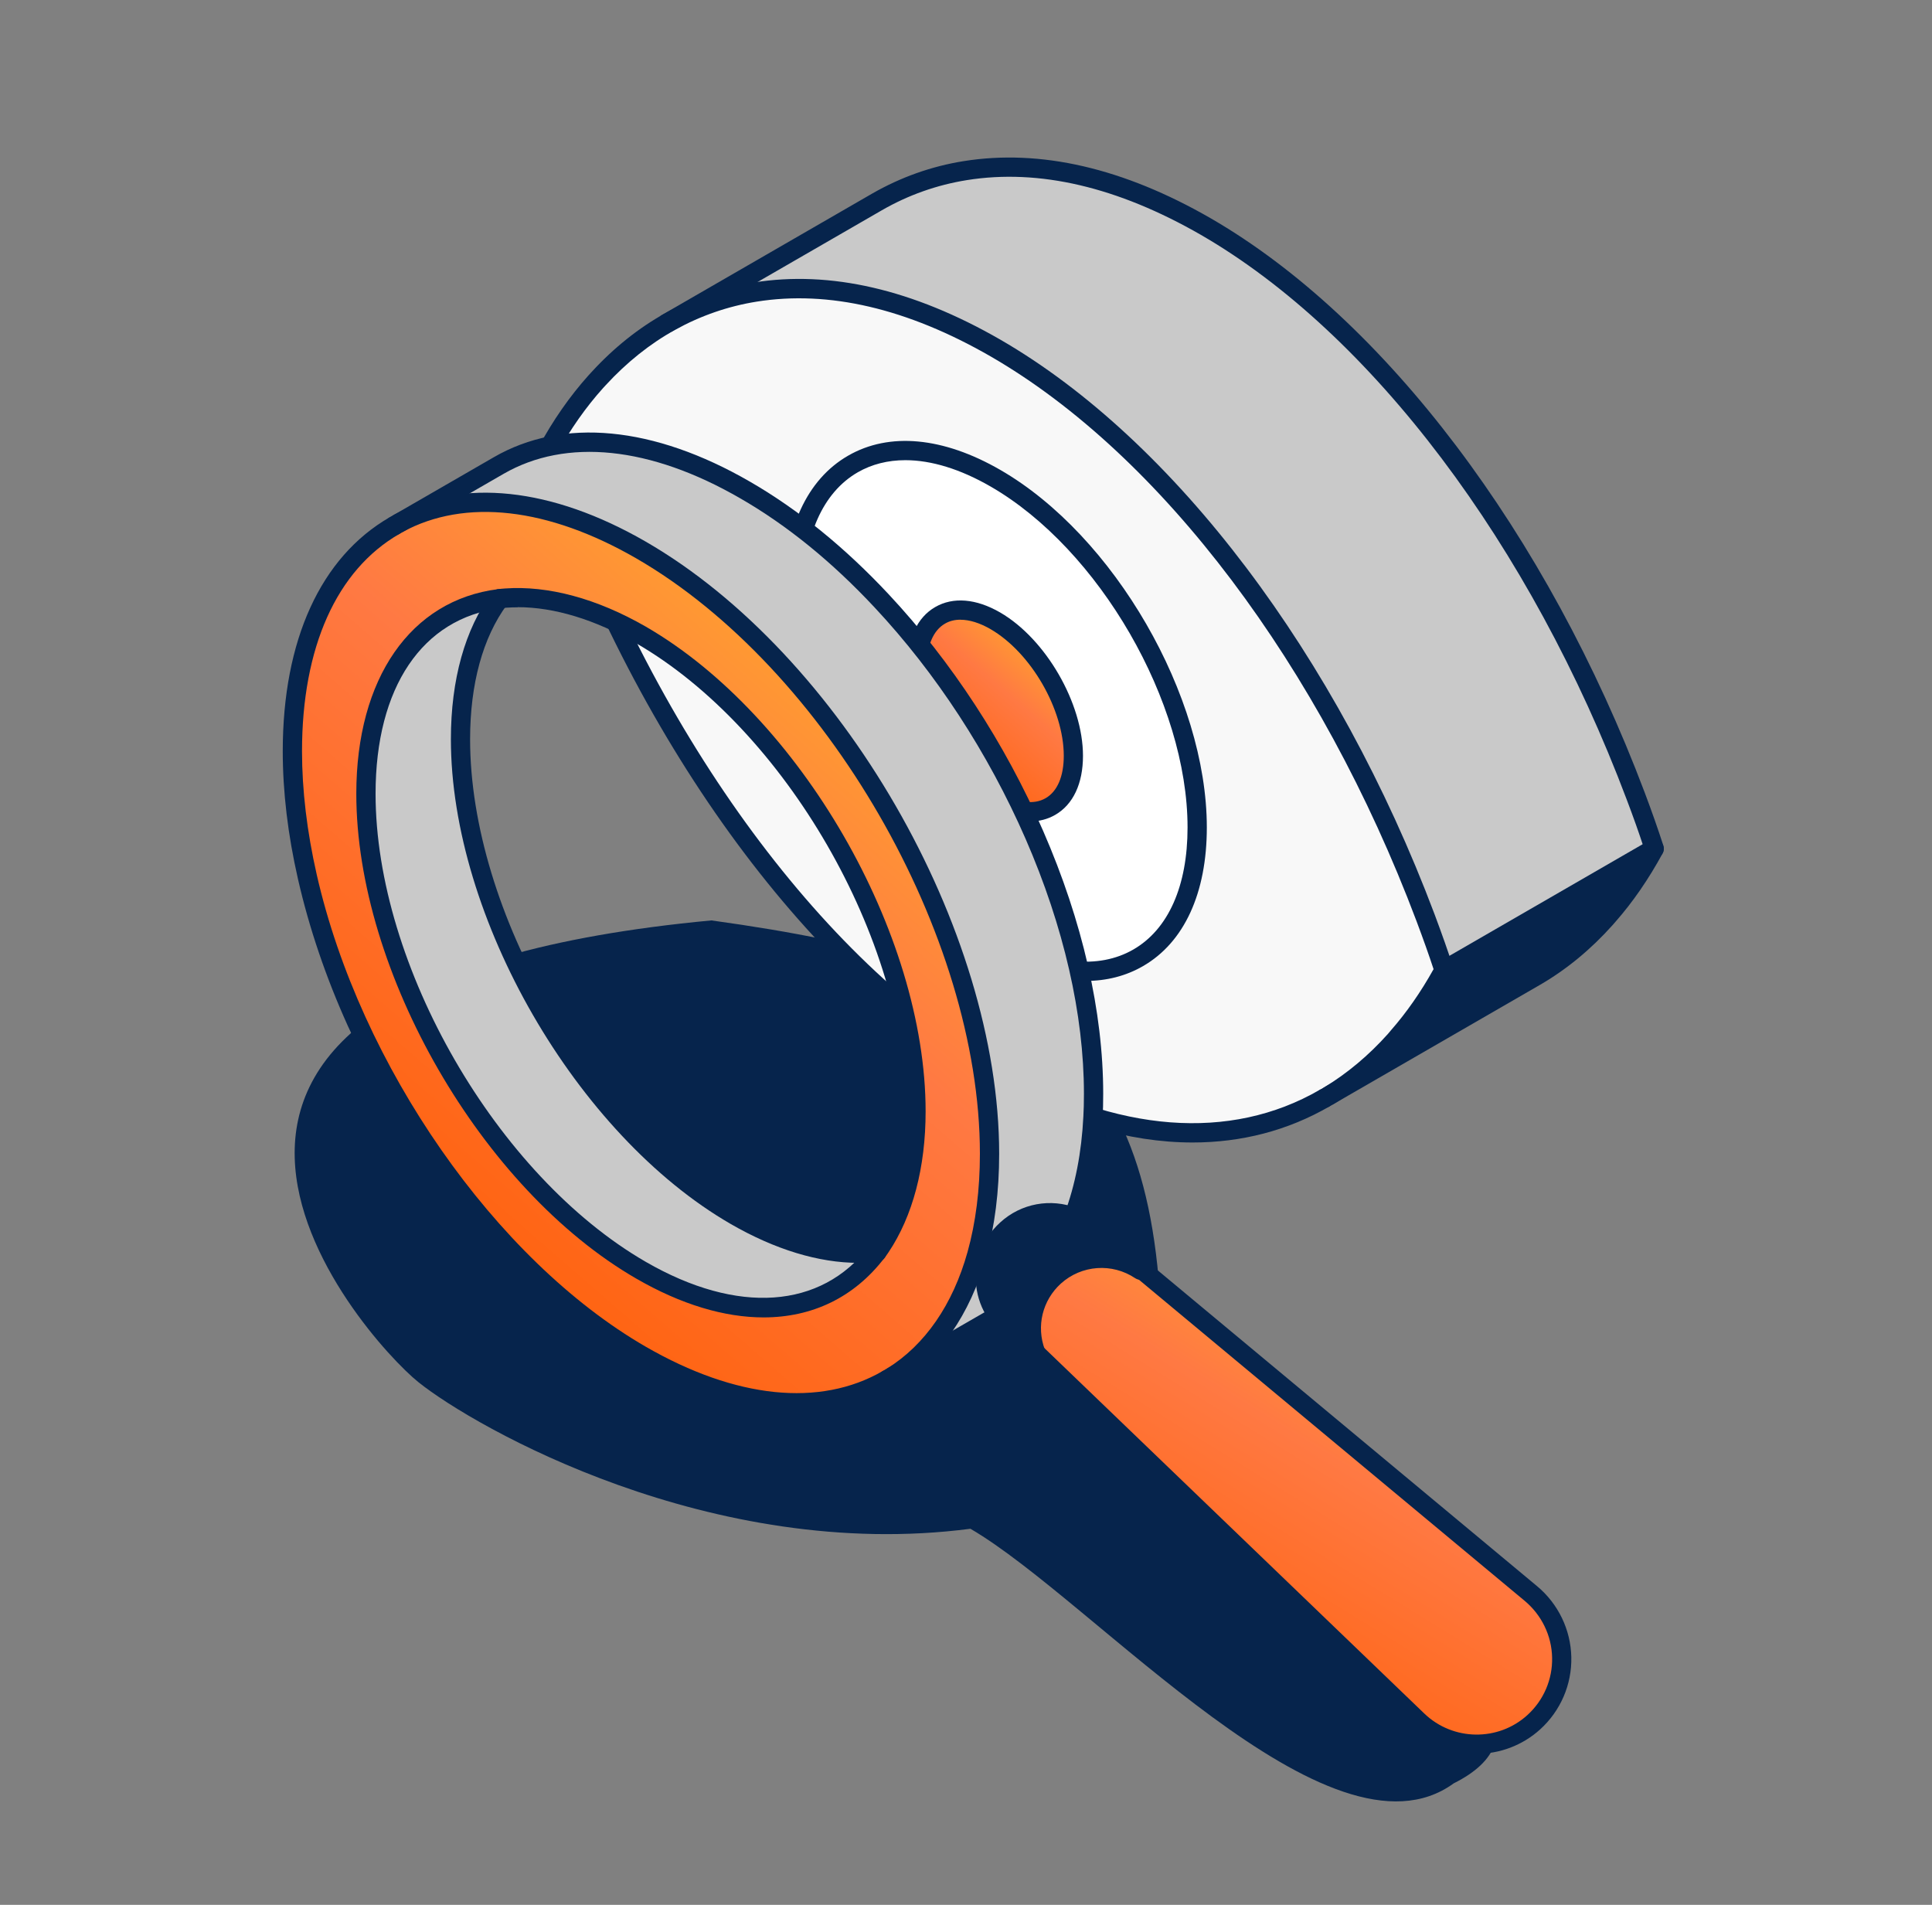
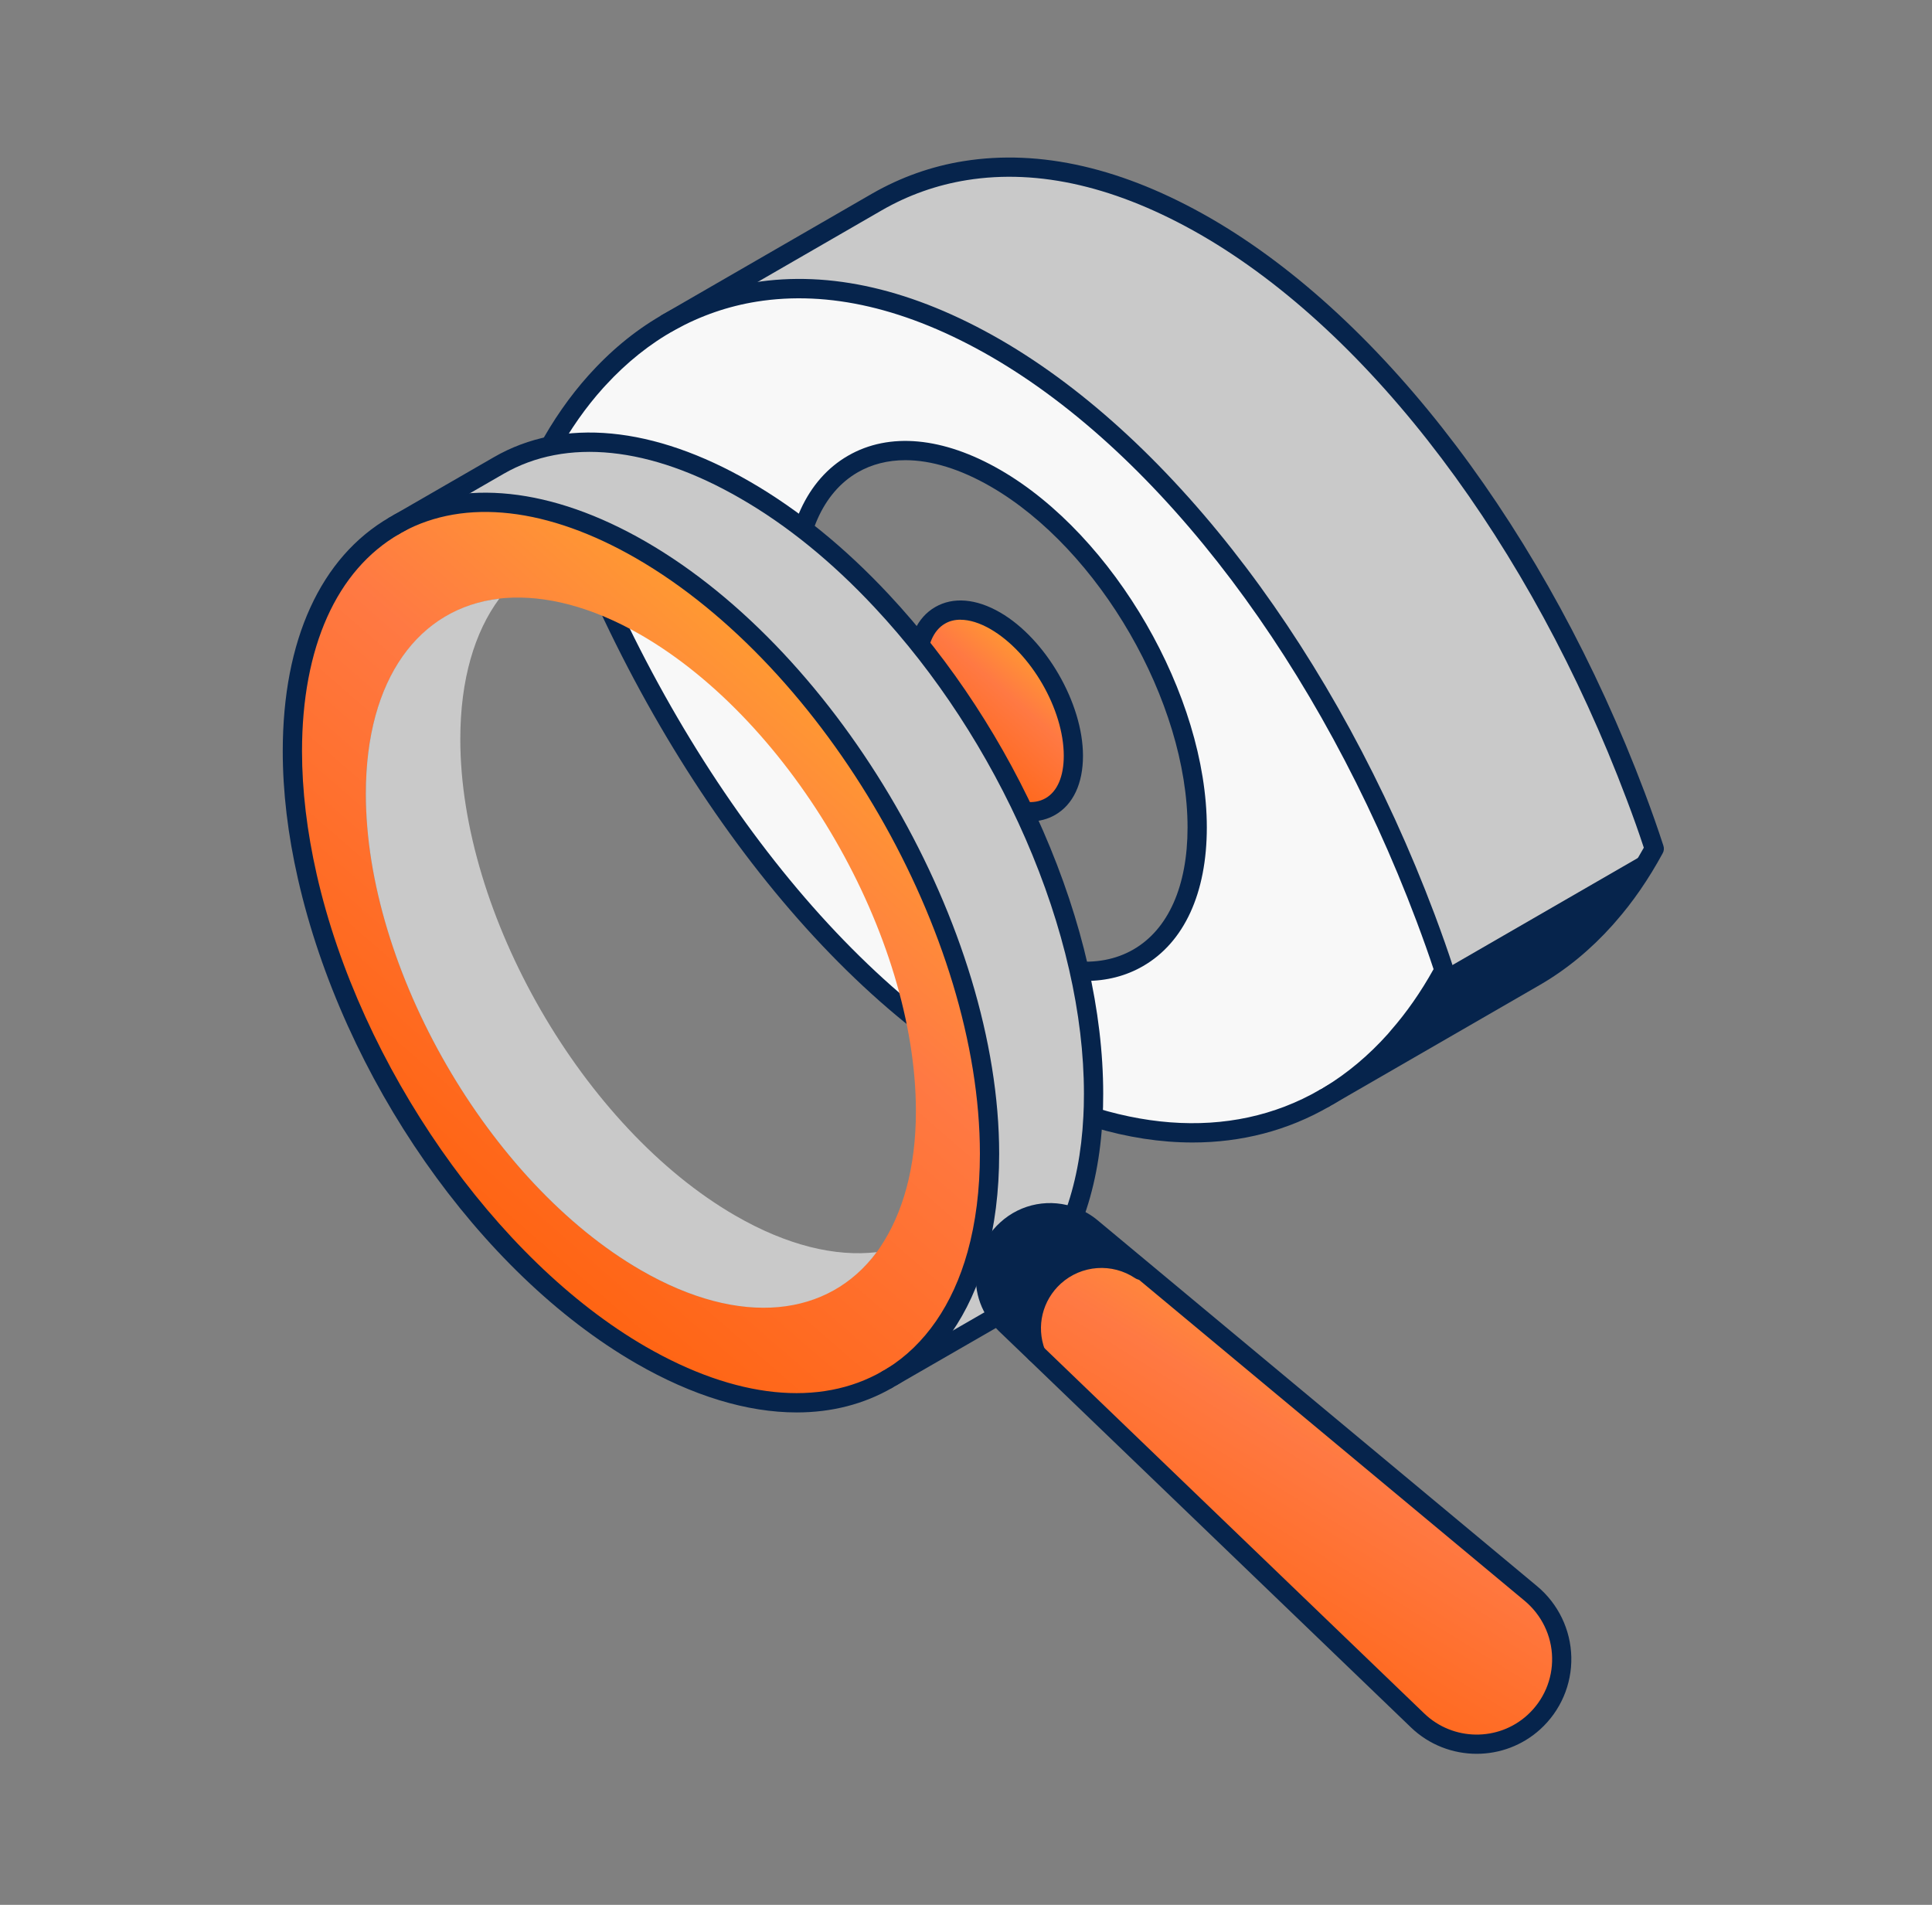
<svg xmlns="http://www.w3.org/2000/svg" width="71" height="70" viewBox="0 0 71 70" fill="none">
  <rect x="0" y="0" width="71" height="70" fill="#808080" stroke="none" />
-   <path d="M42.699 49.97C43.94 55.352 60.046 62.223 53.424 65.535C48.872 68.847 40.215 58.831 35.663 56.18C26.144 57.422 17.453 52.454 15.383 50.798C13.313 49.142 1.727 36.115 26.144 33.824C38.146 35.48 42.699 38.538 42.699 49.97Z" fill="#06244C" />
  <path d="M60.788 31.188L53.066 35.648C52.853 34.996 52.624 34.356 52.386 33.719C48.951 24.606 43.155 16.584 36.582 12.785C33.392 10.948 30.392 10.308 27.75 10.731C26.65 10.905 25.606 11.269 24.643 11.805H24.641L32.224 7.426C33.227 6.847 34.318 6.458 35.475 6.273C38.121 5.851 41.117 6.491 44.307 8.327C50.882 12.126 56.676 20.148 60.111 29.262C60.352 29.899 60.581 30.539 60.791 31.19L60.788 31.188Z" fill="#C9C9C9" />
  <path d="M53.064 35.647L60.786 31.188C60.288 32.103 59.726 32.925 59.103 33.636L58.989 33.766C58.21 34.637 57.339 35.355 56.392 35.9L48.828 40.265C49.711 39.734 50.528 39.049 51.265 38.223L51.373 38.093C51.996 37.383 52.563 36.561 53.061 35.645L53.064 35.647Z" fill="#06244C" />
  <path d="M52.381 33.72C52.62 34.358 52.851 34.997 53.061 35.649C52.563 36.565 51.999 37.386 51.373 38.097L51.265 38.227C50.528 39.053 49.709 39.736 48.828 40.269L48.665 40.361C45.372 42.264 41.16 42.111 36.578 39.459C29.547 35.401 23.401 26.498 20.094 16.613C20.618 15.638 21.227 14.769 21.893 14.028L21.992 13.919C22.788 13.05 23.673 12.34 24.639 11.809C25.604 11.273 26.648 10.909 27.745 10.734C30.387 10.312 33.386 10.952 36.578 12.788C43.15 16.587 48.946 24.609 52.381 33.722V33.72ZM43.988 30.408C43.988 25.674 40.669 19.935 36.573 17.572C32.481 15.206 29.167 17.123 29.167 21.849C29.167 26.576 32.479 32.313 36.573 34.679C40.669 37.039 43.988 35.132 43.988 30.408Z" fill="#F8F8F8" />
-   <path d="M36.578 17.571C40.674 19.931 43.994 25.673 43.994 30.407C43.994 35.14 40.674 37.039 36.578 34.678C32.487 32.312 29.172 26.573 29.172 21.849C29.172 17.124 32.484 15.207 36.578 17.571ZM39.449 27.774C39.449 25.947 38.16 23.728 36.583 22.814C34.996 21.898 33.709 22.642 33.709 24.469C33.709 26.297 34.999 28.525 36.583 29.439C38.162 30.35 39.449 29.611 39.449 27.774Z" fill="white" />
  <path d="M36.576 22.81C38.156 23.726 39.442 25.945 39.442 27.77C39.442 29.595 38.153 30.346 36.576 29.434C34.99 28.518 33.703 26.294 33.703 24.465C33.703 22.635 34.992 21.896 36.576 22.81Z" fill="url(#paint0_linear_4293_63610)" />
  <path d="M43.827 41.985C41.48 41.985 38.959 41.241 36.404 39.763C29.577 35.821 23.2 26.993 19.76 16.723C19.729 16.631 19.739 16.53 19.784 16.442C20.317 15.453 20.938 14.561 21.632 13.789L21.734 13.678C22.558 12.778 23.479 12.044 24.47 11.496C25.48 10.937 26.567 10.564 27.695 10.382C30.509 9.931 33.559 10.637 36.758 12.479C43.164 16.18 49.13 24.073 52.718 33.594C53.008 34.371 53.219 34.971 53.403 35.54C53.434 35.632 53.424 35.733 53.377 35.818C52.862 36.763 52.279 37.608 51.644 38.33L51.54 38.453C50.78 39.308 49.932 40.016 49.016 40.568C48.986 40.587 48.955 40.599 48.922 40.608C48.901 40.63 48.877 40.649 48.849 40.665C47.324 41.546 45.628 41.985 43.827 41.985ZM20.483 16.645C23.88 26.696 30.108 35.311 36.758 39.152C41.044 41.631 45.211 41.95 48.492 40.054C48.52 40.037 48.551 40.025 48.582 40.018C48.601 39.999 48.624 39.98 48.65 39.966C49.505 39.449 50.298 38.786 51.007 37.993L51.11 37.87C51.684 37.216 52.213 36.46 52.683 35.615C52.513 35.098 52.317 34.546 52.055 33.847C48.523 24.474 42.672 16.716 36.404 13.097C33.349 11.338 30.455 10.661 27.806 11.085C26.758 11.253 25.752 11.6 24.812 12.12C23.889 12.63 23.03 13.317 22.256 14.159L22.156 14.268C21.533 14.962 20.969 15.762 20.48 16.65L20.483 16.645Z" fill="#06244C" />
  <path d="M39.895 36.048C38.816 36.048 37.629 35.692 36.404 34.986C32.222 32.571 28.82 26.678 28.82 21.85C28.82 19.43 29.654 17.617 31.167 16.746C32.68 15.872 34.663 16.059 36.758 17.267C40.944 19.68 44.35 25.578 44.35 30.408C44.35 32.821 43.517 34.632 42.006 35.503C41.376 35.867 40.665 36.048 39.895 36.048ZM33.271 16.911C32.628 16.911 32.038 17.06 31.521 17.357C30.237 18.099 29.529 19.694 29.529 21.85C29.529 26.451 32.77 32.068 36.758 34.372C38.627 35.451 40.365 35.635 41.652 34.892C42.936 34.15 43.642 32.559 43.642 30.408C43.642 25.802 40.396 20.181 36.404 17.879C35.291 17.237 34.224 16.911 33.273 16.911H33.271Z" fill="#06244C" />
  <path d="M37.856 30.183C37.403 30.183 36.907 30.037 36.402 29.744C34.721 28.774 33.352 26.406 33.352 24.468C33.352 23.453 33.713 22.685 34.369 22.308C35.028 21.927 35.875 21.998 36.756 22.508C38.434 23.481 39.799 25.844 39.799 27.775C39.799 28.795 39.438 29.565 38.779 29.945C38.501 30.106 38.189 30.186 37.856 30.186V30.183ZM35.299 22.773C35.087 22.773 34.893 22.82 34.726 22.919C34.298 23.167 34.062 23.717 34.062 24.468C34.062 26.182 35.271 28.274 36.758 29.133C37.408 29.508 38 29.579 38.428 29.331C38.857 29.083 39.093 28.531 39.093 27.775C39.093 26.069 37.887 23.982 36.402 23.12C36.005 22.891 35.63 22.775 35.299 22.775V22.773Z" fill="#06244C" />
  <path d="M48.676 40.713C48.553 40.713 48.435 40.649 48.369 40.535C48.272 40.366 48.329 40.151 48.499 40.052L56.223 35.592C57.135 35.065 57.98 34.371 58.733 33.528L58.842 33.403C59.408 32.759 59.935 32.003 60.409 31.151C60.223 30.582 60.017 30.004 59.781 29.383C56.247 20.008 50.397 12.25 44.131 8.63C41.076 6.872 38.184 6.194 35.533 6.619C34.428 6.796 33.375 7.169 32.404 7.729L24.68 12.188C24.51 12.287 24.295 12.229 24.196 12.059C24.099 11.889 24.155 11.674 24.325 11.575L32.05 7.115C33.099 6.513 34.232 6.109 35.422 5.92C38.236 5.472 41.286 6.175 44.485 8.017C50.888 11.716 56.854 19.609 60.445 29.133C60.702 29.815 60.926 30.452 61.129 31.078C61.16 31.17 61.151 31.271 61.103 31.356C60.586 32.308 60.003 33.153 59.373 33.868L59.262 33.996C58.455 34.898 57.553 35.639 56.575 36.203L48.85 40.663C48.794 40.696 48.735 40.71 48.673 40.71L48.676 40.713Z" fill="#06244C" />
-   <path d="M53.065 36.004C52.942 36.004 52.824 35.94 52.758 35.827C52.661 35.657 52.718 35.442 52.888 35.343L60.61 30.883C60.78 30.786 60.995 30.843 61.094 31.013C61.191 31.183 61.135 31.398 60.965 31.497L53.242 35.957C53.185 35.99 53.126 36.004 53.065 36.004Z" fill="#06244C" />
  <path d="M56.262 58.557C57.73 59.78 57.78 62.004 56.373 63.284C55.154 64.394 53.287 64.365 52.099 63.225L38.064 49.725C37.703 48.772 37.934 47.643 38.742 46.909C39.629 46.108 40.935 46.026 41.91 46.677L41.941 46.64L56.262 58.557Z" fill="url(#paint1_linear_4293_63610)" />
  <path d="M41.942 46.639L41.912 46.677C40.937 46.023 39.631 46.105 38.743 46.908C37.934 47.645 37.705 48.771 38.066 49.725L36.949 48.653C36.859 48.563 36.772 48.471 36.699 48.374C36.22 47.756 36.104 46.944 36.331 46.226C36.451 45.841 36.673 45.477 36.999 45.185C37.681 44.564 38.635 44.408 39.456 44.729C39.693 44.819 39.914 44.946 40.117 45.116L41.942 46.639Z" fill="#06244C" />
  <path d="M40.194 40.187C40.194 40.478 40.19 40.766 40.171 41.044C40.1 42.433 39.852 43.667 39.455 44.727C38.634 44.406 37.68 44.562 36.998 45.183C36.672 45.476 36.45 45.839 36.329 46.224C36.1 46.942 36.223 47.749 36.698 48.373L36.483 48.458C36.471 48.465 32.783 50.589 32.783 50.589C34.235 49.688 35.324 48.162 35.9 46.099C36.202 45.013 36.365 43.774 36.365 42.397C36.365 34.231 30.63 24.294 23.555 20.207C20.089 18.207 16.944 17.981 14.633 19.232L18.328 17.1C20.644 15.759 23.847 15.953 27.384 17.997C29.166 19.024 30.862 20.424 32.406 22.075C34.698 24.528 36.643 27.523 38.017 30.675C39.392 33.83 40.194 37.13 40.194 40.185V40.187Z" fill="#C9C9C9" />
  <path d="M18.349 21.999C15.414 22.365 13.445 24.922 13.445 29.167C13.445 35.617 17.974 43.452 23.552 46.675C27.233 48.802 30.418 48.361 32.217 46.014C32.264 45.953 32.309 45.891 32.351 45.825C33.171 44.602 33.659 42.928 33.659 40.839C33.659 34.394 29.134 26.555 23.552 23.331C21.742 22.289 20.044 21.869 18.576 21.975C18.498 21.98 18.424 21.989 18.349 21.999ZM36.363 42.4C36.363 43.773 36.2 45.013 35.898 46.101C35.321 48.165 34.235 49.69 32.781 50.592L32.609 50.691C30.293 52.032 27.091 51.836 23.552 49.794C17.77 46.456 12.881 39.21 11.29 32.212C10.933 30.647 10.742 29.096 10.742 27.604C10.742 23.519 12.178 20.649 14.496 19.312L14.631 19.234C16.939 17.983 20.084 18.21 23.552 20.209C30.628 24.294 36.363 34.231 36.363 42.4Z" fill="url(#paint2_linear_4293_63610)" />
  <path d="M27.023 44.672C28.923 45.77 30.699 46.192 32.217 46.015C30.453 48.39 27.233 48.803 23.552 46.676C17.974 43.453 13.445 35.618 13.445 29.168C13.445 24.923 15.412 22.34 18.349 22C17.44 23.228 16.916 24.975 16.916 27.163C16.916 33.608 21.442 41.449 27.023 44.672Z" fill="#C9C9C9" />
  <path d="M29.278 51.905C27.462 51.905 25.453 51.3 23.378 50.103C17.608 46.772 12.612 39.614 10.948 32.293C10.577 30.666 10.391 29.089 10.391 27.607C10.391 23.524 11.786 20.47 14.322 19.008C14.492 18.911 14.706 18.968 14.806 19.138C14.902 19.308 14.846 19.523 14.676 19.622C12.369 20.951 11.099 23.789 11.099 27.607C11.099 29.035 11.281 30.56 11.639 32.137C13.238 39.165 18.21 46.302 23.732 49.49C27.042 51.4 30.132 51.716 32.434 50.387C32.604 50.288 32.819 50.347 32.918 50.517C33.015 50.687 32.958 50.904 32.788 51.001C31.742 51.605 30.557 51.905 29.278 51.905Z" fill="#06244C" />
  <path d="M32.786 50.949C32.668 50.949 32.552 50.889 32.483 50.781C32.38 50.616 32.431 50.396 32.597 50.292C33.994 49.426 35.017 47.943 35.557 46.007C35.857 44.931 36.011 43.717 36.011 42.4C36.011 34.356 30.345 24.54 23.378 20.517C20.138 18.649 17.093 18.304 14.803 19.546C14.63 19.638 14.415 19.575 14.323 19.405C14.231 19.232 14.295 19.017 14.465 18.925C16.98 17.561 20.27 17.908 23.732 19.905C30.892 24.039 36.719 34.132 36.719 42.402C36.719 43.781 36.558 45.058 36.24 46.198C35.649 48.309 34.521 49.933 32.97 50.894C32.911 50.93 32.847 50.949 32.783 50.949H32.786Z" fill="#06244C" />
-   <path d="M31.548 46.408C30.093 46.408 28.486 45.922 26.854 44.98C21.183 41.705 16.57 33.713 16.57 27.164C16.57 24.973 17.09 23.115 18.072 21.788C18.084 21.774 18.096 21.76 18.107 21.748C18.171 21.685 18.261 21.645 18.358 21.645C18.553 21.645 18.712 21.803 18.712 21.999C18.712 22.084 18.681 22.162 18.631 22.223C17.744 23.425 17.276 25.134 17.276 27.167C17.276 33.489 21.731 41.207 27.206 44.368C28.979 45.39 30.698 45.839 32.183 45.664C32.391 45.638 32.58 45.806 32.58 46.016C32.58 46.203 32.435 46.356 32.254 46.37C32.022 46.396 31.786 46.41 31.548 46.41V46.408Z" fill="#06244C" />
-   <path d="M28.062 48.413C26.626 48.413 25.033 47.941 23.378 46.984C17.707 43.708 13.094 35.716 13.094 29.169C13.094 24.931 15.091 22.051 18.307 21.65C18.387 21.64 18.47 21.631 18.552 21.626C20.143 21.511 21.935 21.994 23.73 23.026C29.4 26.303 34.016 34.295 34.016 40.842C34.016 42.9 33.544 44.692 32.649 46.026C32.602 46.097 32.552 46.165 32.5 46.231C31.388 47.681 29.847 48.413 28.059 48.413H28.062ZM19.027 22.318C18.885 22.318 18.743 22.323 18.606 22.332C18.536 22.337 18.465 22.344 18.396 22.353C15.521 22.712 13.802 25.26 13.802 29.169C13.802 35.492 18.257 43.207 23.732 46.371C27.103 48.318 30.172 48.106 31.938 45.799C31.981 45.745 32.021 45.688 32.061 45.629C32.878 44.413 33.308 42.756 33.308 40.839C33.308 34.519 28.853 26.801 23.378 23.638C21.864 22.767 20.37 22.313 19.024 22.313L19.027 22.318Z" fill="#06244C" />
  <path d="M39.452 45.085C39.409 45.085 39.369 45.078 39.327 45.062C39.142 44.993 39.05 44.788 39.119 44.606C39.513 43.556 39.747 42.354 39.813 41.029C39.827 40.789 39.834 40.524 39.834 40.191C39.834 37.283 39.093 34.044 37.688 30.823C36.314 27.674 34.397 24.735 32.142 22.324C30.575 20.645 28.913 19.295 27.203 18.313C23.896 16.401 20.805 16.084 18.501 17.416L14.672 19.625C14.502 19.725 14.287 19.666 14.188 19.496C14.091 19.326 14.148 19.108 14.318 19.012L18.147 16.802C20.68 15.336 24.021 15.655 27.558 17.699C29.326 18.719 31.044 20.112 32.659 21.84C34.968 24.309 36.933 27.32 38.337 30.54C39.78 33.85 40.542 37.186 40.542 40.191C40.542 40.541 40.535 40.819 40.519 41.069C40.448 42.462 40.2 43.737 39.78 44.856C39.725 44.998 39.591 45.085 39.449 45.085H39.452Z" fill="#06244C" />
  <path d="M32.612 51.045C32.489 51.045 32.371 50.982 32.305 50.868C32.208 50.698 32.265 50.483 32.435 50.384C32.435 50.384 36.245 48.189 36.304 48.153C36.472 48.056 36.689 48.111 36.788 48.278C36.887 48.446 36.833 48.661 36.668 48.762C36.663 48.765 36.651 48.772 32.789 50.998C32.732 51.031 32.673 51.045 32.612 51.045Z" fill="#06244C" />
  <path d="M54.268 64.45C53.397 64.45 52.523 64.126 51.852 63.48L37.817 49.98L36.7 48.908C36.575 48.783 36.49 48.689 36.415 48.592C35.876 47.898 35.718 46.972 35.99 46.12C36.134 45.662 36.398 45.246 36.759 44.921C37.524 44.222 38.608 44.021 39.581 44.399C39.861 44.508 40.117 44.659 40.341 44.847L56.485 58.288C57.264 58.937 57.724 59.889 57.745 60.897C57.767 61.903 57.351 62.868 56.607 63.546C55.946 64.148 55.106 64.45 54.268 64.45ZM38.587 44.921C38.093 44.921 37.612 45.102 37.234 45.447C36.967 45.688 36.771 45.992 36.665 46.332C36.464 46.968 36.58 47.65 36.974 48.16C37.028 48.231 37.097 48.306 37.196 48.403L38.308 49.47L52.343 62.97C53.394 63.98 55.059 64.004 56.133 63.024C56.728 62.483 57.058 61.714 57.039 60.913C57.023 60.108 56.654 59.35 56.034 58.831L39.888 45.39C39.722 45.251 39.533 45.14 39.326 45.06C39.085 44.968 38.834 44.921 38.587 44.921Z" fill="#06244C" />
  <path d="M38.069 50.08C37.925 50.08 37.79 49.992 37.738 49.851C37.311 48.72 37.613 47.461 38.51 46.647C39.514 45.74 40.994 45.634 42.113 46.385C42.276 46.493 42.318 46.713 42.21 46.876C42.101 47.039 41.882 47.081 41.719 46.973C40.869 46.404 39.745 46.484 38.985 47.171C38.305 47.79 38.076 48.743 38.399 49.6C38.468 49.785 38.376 49.988 38.194 50.056C38.154 50.073 38.111 50.08 38.069 50.08Z" fill="#06244C" />
  <defs>
    <linearGradient id="paint0_linear_4293_63610" x1="40.529" y1="20.197" x2="33.901" y2="27.84" gradientUnits="userSpaceOnUse">
      <stop stop-color="#FFEA08" />
      <stop offset="0.625" stop-color="#FF7943" />
      <stop offset="1" stop-color="#FF610B" />
    </linearGradient>
    <linearGradient id="paint1_linear_4293_63610" x1="61.09" y1="40.885" x2="46.671" y2="64.306" gradientUnits="userSpaceOnUse">
      <stop stop-color="#FFEA08" />
      <stop offset="0.625" stop-color="#FF7943" />
      <stop offset="1" stop-color="#FF610B" />
    </linearGradient>
    <linearGradient id="paint2_linear_4293_63610" x1="41.215" y1="8.536" x2="11.592" y2="42.662" gradientUnits="userSpaceOnUse">
      <stop stop-color="#FFEA08" />
      <stop offset="0.625" stop-color="#FF7943" />
      <stop offset="1" stop-color="#FF610B" />
    </linearGradient>
  </defs>
</svg>